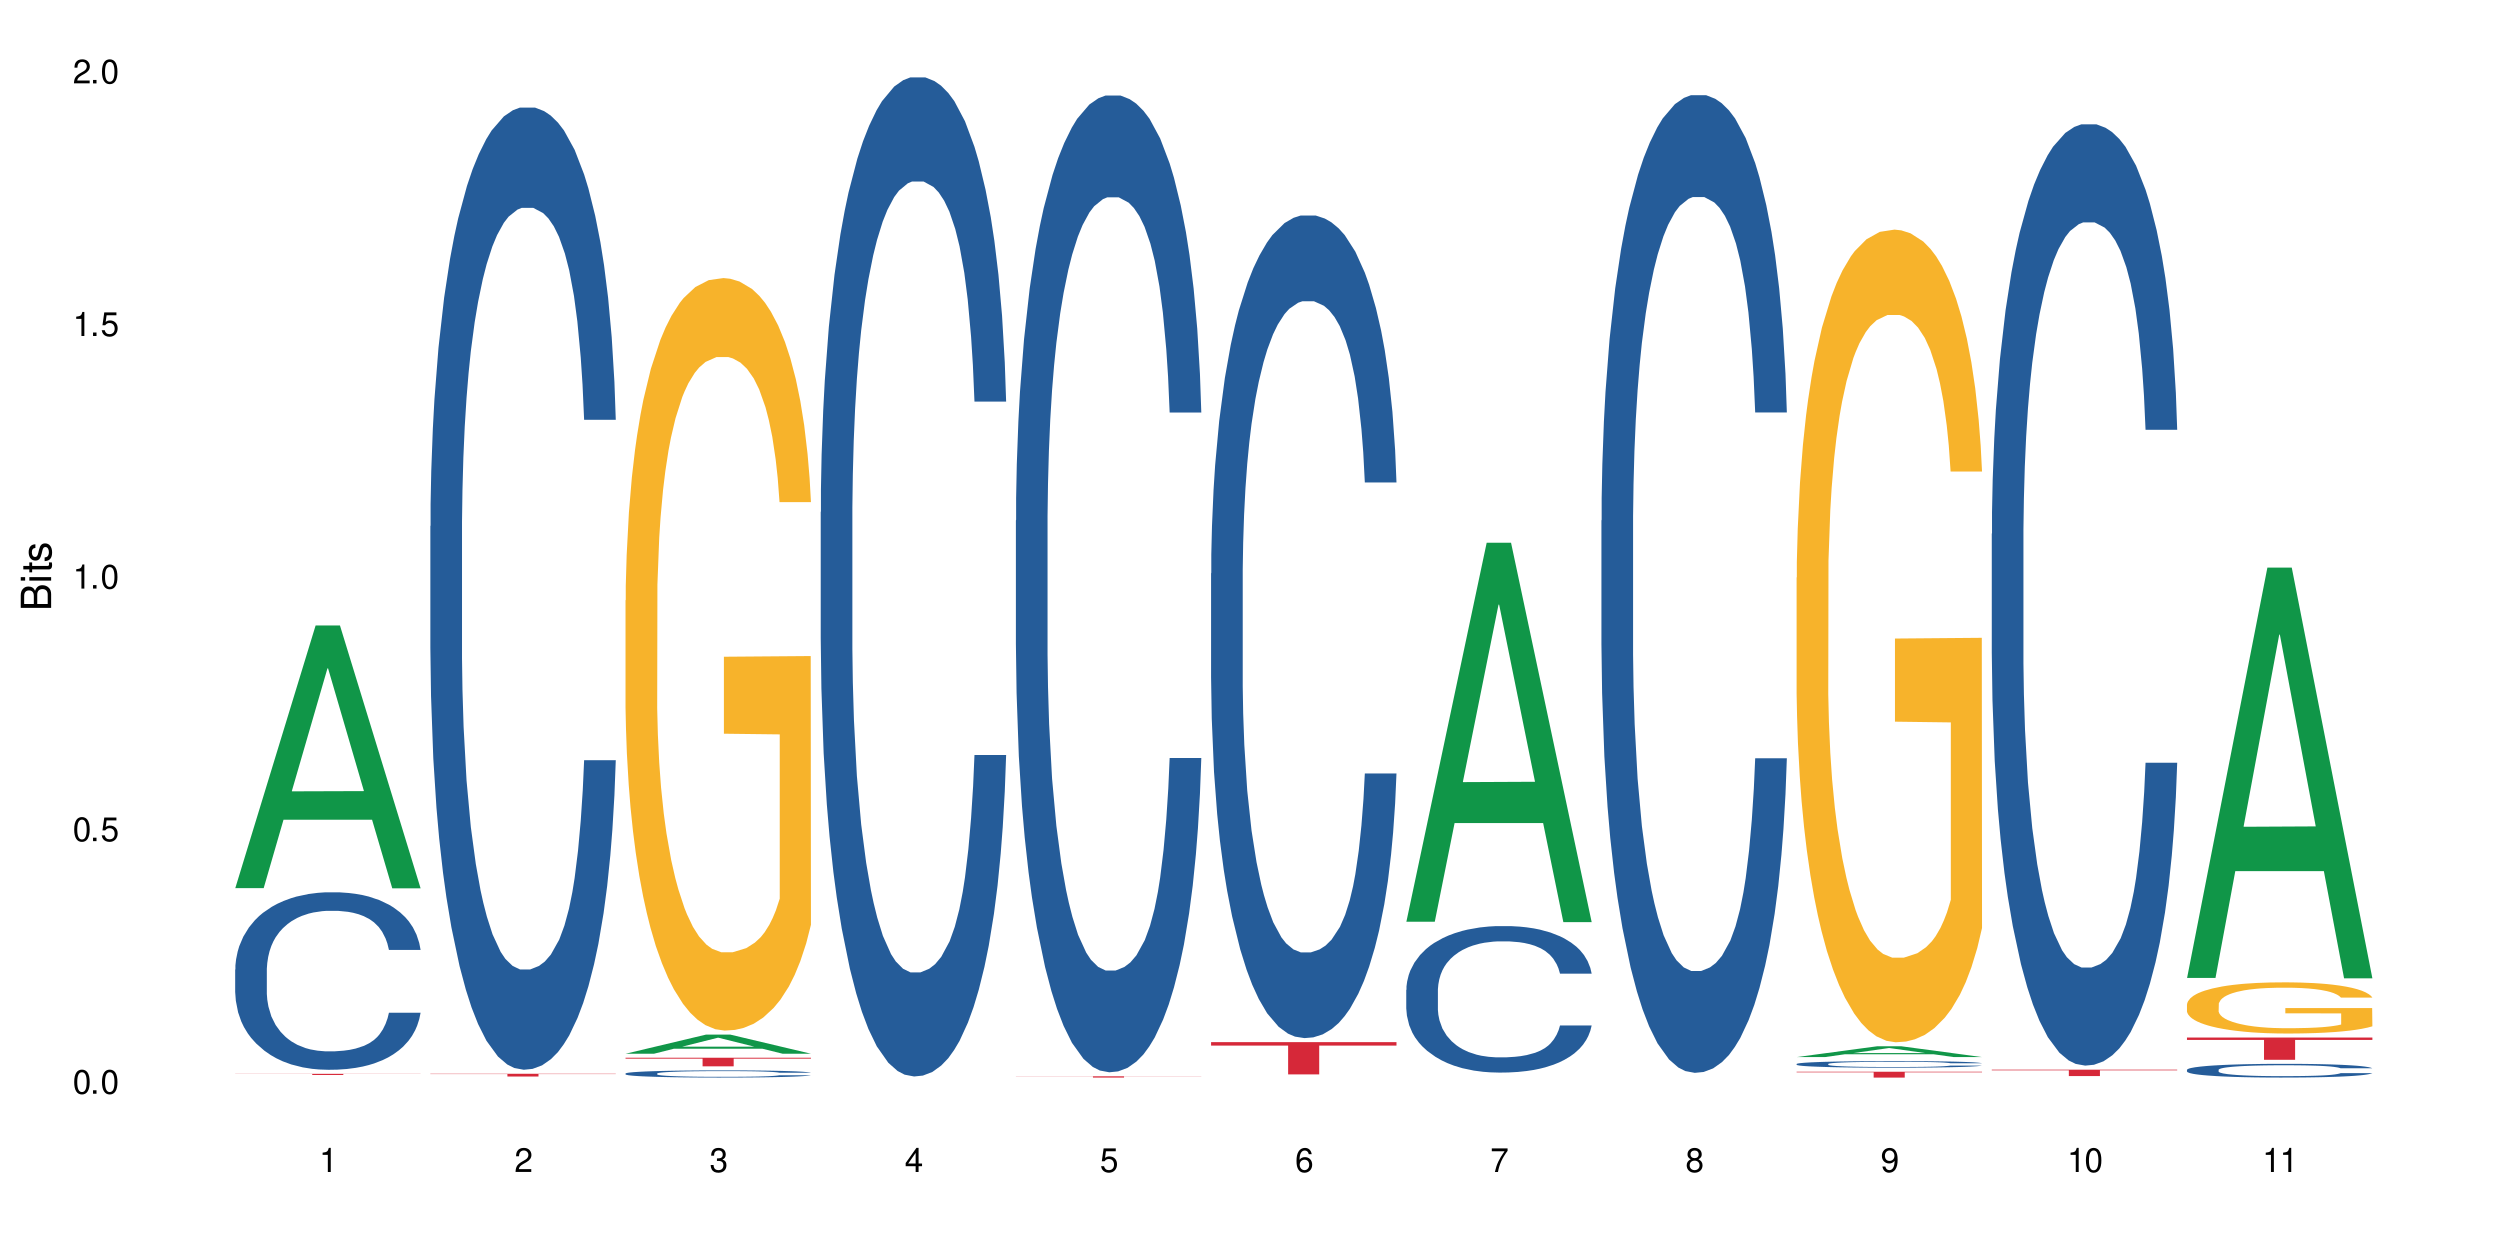
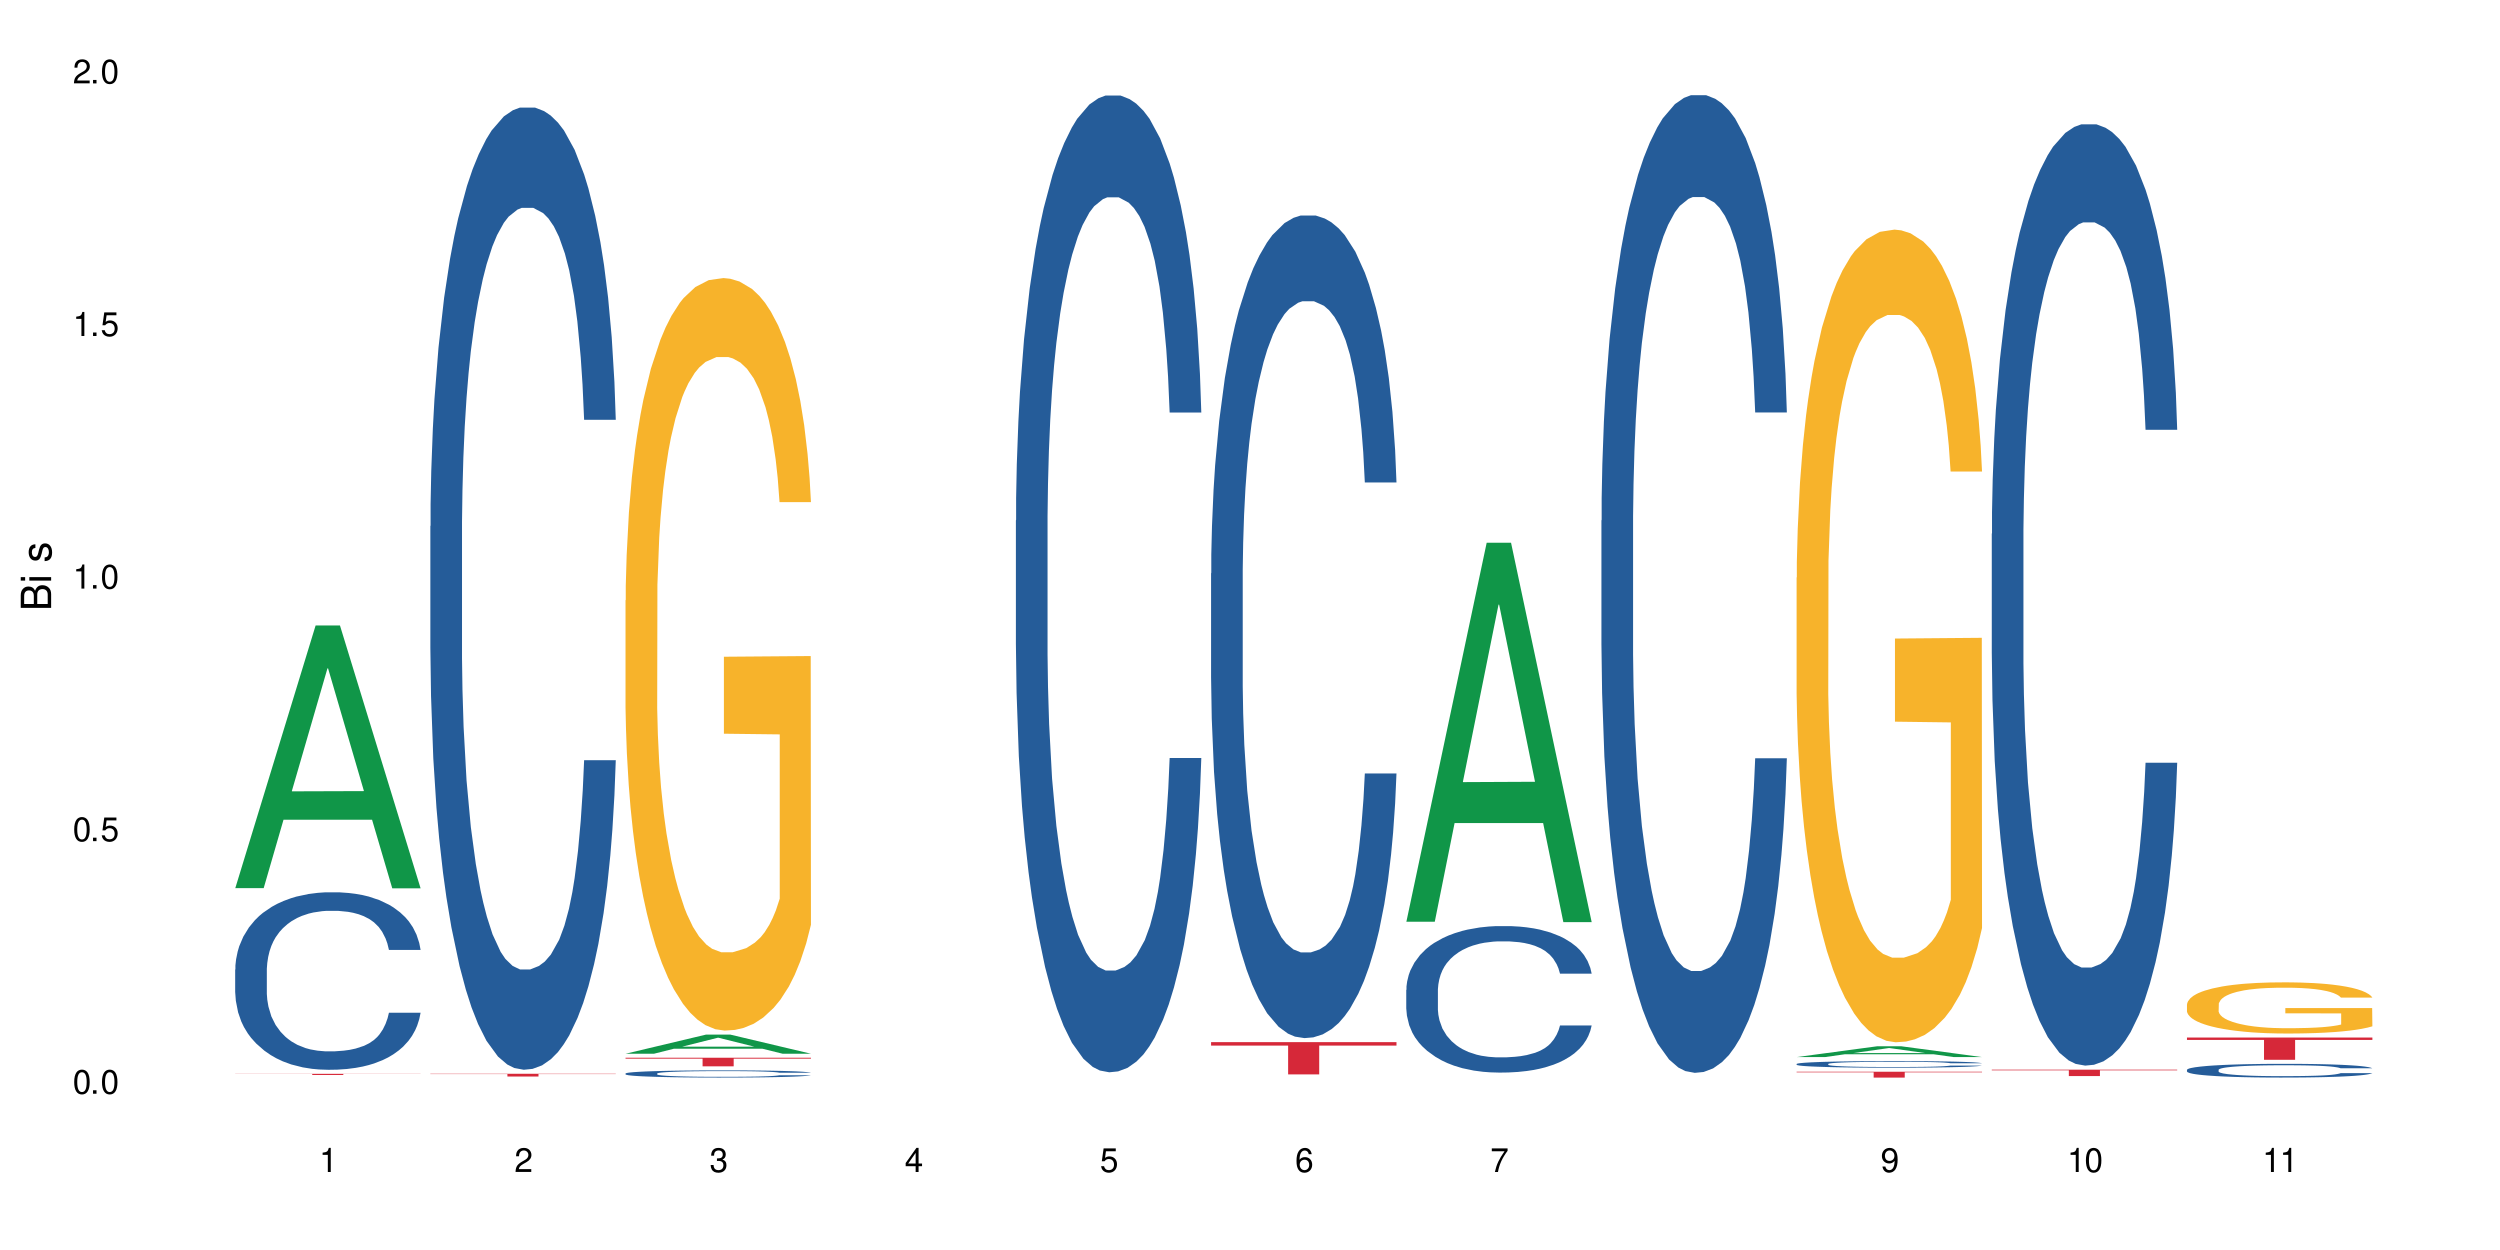
<svg xmlns="http://www.w3.org/2000/svg" xmlns:xlink="http://www.w3.org/1999/xlink" width="720" height="360" viewBox="0 0 720 360">
  <defs>
    <g>
      <g id="glyph-0-0">
</g>
      <g id="glyph-0-1">
        <path d="M 2.641 -6.938 C 2 -6.938 1.422 -6.656 1.078 -6.172 C 0.641 -5.562 0.406 -4.641 0.406 -3.359 C 0.406 -1.016 1.188 0.219 2.641 0.219 C 4.078 0.219 4.859 -1.016 4.859 -3.297 C 4.859 -4.641 4.656 -5.547 4.203 -6.172 C 3.844 -6.656 3.281 -6.938 2.641 -6.938 Z M 2.641 -6.188 C 3.547 -6.188 4 -5.25 4 -3.375 C 4 -1.406 3.562 -0.484 2.625 -0.484 C 1.734 -0.484 1.281 -1.438 1.281 -3.344 C 1.281 -5.25 1.734 -6.188 2.641 -6.188 Z M 2.641 -6.188 " />
      </g>
      <g id="glyph-0-2">
        <path d="M 1.828 -1 L 0.828 -1 L 0.828 0 L 1.828 0 Z M 1.828 -1 " />
      </g>
      <g id="glyph-0-3">
        <path d="M 4.562 -6.797 L 1.062 -6.797 L 0.547 -3.094 L 1.328 -3.094 C 1.719 -3.562 2.047 -3.734 2.578 -3.734 C 3.484 -3.734 4.062 -3.109 4.062 -2.094 C 4.062 -1.125 3.484 -0.531 2.578 -0.531 C 1.828 -0.531 1.375 -0.906 1.188 -1.672 L 0.328 -1.672 C 0.453 -1.109 0.547 -0.844 0.75 -0.594 C 1.125 -0.078 1.828 0.219 2.594 0.219 C 3.969 0.219 4.922 -0.781 4.922 -2.219 C 4.922 -3.562 4.031 -4.484 2.719 -4.484 C 2.25 -4.484 1.859 -4.359 1.469 -4.062 L 1.734 -5.969 L 4.562 -5.969 Z M 4.562 -6.797 " />
      </g>
      <g id="glyph-0-4">
        <path d="M 2.484 -4.938 L 2.484 0 L 3.328 0 L 3.328 -6.938 L 2.766 -6.938 C 2.469 -5.875 2.281 -5.734 0.984 -5.562 L 0.984 -4.938 Z M 2.484 -4.938 " />
      </g>
      <g id="glyph-0-5">
        <path d="M 4.859 -0.828 L 1.281 -0.828 C 1.359 -1.406 1.672 -1.781 2.5 -2.281 L 3.469 -2.828 C 4.406 -3.344 4.906 -4.062 4.906 -4.906 C 4.906 -5.484 4.672 -6.031 4.266 -6.406 C 3.859 -6.766 3.375 -6.938 2.719 -6.938 C 1.859 -6.938 1.219 -6.625 0.844 -6.031 C 0.609 -5.672 0.5 -5.234 0.484 -4.531 L 1.328 -4.531 C 1.359 -5.016 1.406 -5.281 1.531 -5.516 C 1.75 -5.938 2.188 -6.203 2.703 -6.203 C 3.469 -6.203 4.031 -5.641 4.031 -4.891 C 4.031 -4.344 3.719 -3.859 3.125 -3.516 L 2.234 -3 C 0.812 -2.172 0.406 -1.531 0.328 -0.016 L 4.859 -0.016 Z M 4.859 -0.828 " />
      </g>
      <g id="glyph-0-6">
        <path d="M 2.125 -3.188 L 2.578 -3.188 C 3.5 -3.188 3.984 -2.766 3.984 -1.922 C 3.984 -1.062 3.469 -0.531 2.594 -0.531 C 1.656 -0.531 1.203 -1 1.156 -2.016 L 0.312 -2.016 C 0.344 -1.453 0.438 -1.094 0.609 -0.781 C 0.953 -0.109 1.625 0.219 2.547 0.219 C 3.953 0.219 4.859 -0.625 4.859 -1.938 C 4.859 -2.828 4.516 -3.297 3.703 -3.594 C 4.344 -3.844 4.656 -4.328 4.656 -5.031 C 4.656 -6.219 3.875 -6.938 2.578 -6.938 C 1.203 -6.938 0.484 -6.172 0.453 -4.703 L 1.297 -4.703 C 1.312 -5.125 1.344 -5.359 1.453 -5.578 C 1.641 -5.969 2.062 -6.203 2.594 -6.203 C 3.344 -6.203 3.797 -5.75 3.797 -5 C 3.797 -4.516 3.609 -4.219 3.25 -4.047 C 3.016 -3.953 2.703 -3.922 2.125 -3.906 Z M 2.125 -3.188 " />
      </g>
      <g id="glyph-0-7">
        <path d="M 3.141 -1.672 L 3.141 0 L 3.984 0 L 3.984 -1.672 L 4.984 -1.672 L 4.984 -2.438 L 3.984 -2.438 L 3.984 -6.938 L 3.359 -6.938 L 0.266 -2.578 L 0.266 -1.672 Z M 3.141 -2.438 L 1 -2.438 L 3.141 -5.5 Z M 3.141 -2.438 " />
      </g>
      <g id="glyph-0-8">
        <path d="M 4.781 -5.125 C 4.609 -6.266 3.891 -6.938 2.844 -6.938 C 2.094 -6.938 1.422 -6.578 1.031 -5.953 C 0.594 -5.266 0.406 -4.422 0.406 -3.172 C 0.406 -2 0.578 -1.25 0.984 -0.641 C 1.359 -0.078 1.953 0.219 2.703 0.219 C 3.984 0.219 4.922 -0.75 4.922 -2.094 C 4.922 -3.375 4.062 -4.281 2.844 -4.281 C 2.172 -4.281 1.641 -4.031 1.281 -3.516 C 1.281 -5.234 1.828 -6.188 2.797 -6.188 C 3.391 -6.188 3.797 -5.797 3.938 -5.125 Z M 2.734 -3.531 C 3.547 -3.531 4.062 -2.953 4.062 -2.031 C 4.062 -1.156 3.484 -0.531 2.703 -0.531 C 1.922 -0.531 1.328 -1.188 1.328 -2.078 C 1.328 -2.938 1.906 -3.531 2.734 -3.531 Z M 2.734 -3.531 " />
      </g>
      <g id="glyph-0-9">
        <path d="M 4.984 -6.797 L 0.438 -6.797 L 0.438 -5.969 L 4.109 -5.969 C 2.5 -3.656 1.828 -2.234 1.328 0 L 2.219 0 C 2.594 -2.172 3.453 -4.047 4.984 -6.094 Z M 4.984 -6.797 " />
      </g>
      <g id="glyph-0-10">
-         <path d="M 3.75 -3.656 C 4.469 -4.094 4.688 -4.438 4.688 -5.078 C 4.688 -6.172 3.844 -6.938 2.641 -6.938 C 1.438 -6.938 0.594 -6.172 0.594 -5.094 C 0.594 -4.438 0.812 -4.094 1.516 -3.656 C 0.734 -3.266 0.359 -2.703 0.359 -1.922 C 0.359 -0.656 1.281 0.219 2.641 0.219 C 3.984 0.219 4.922 -0.656 4.922 -1.922 C 4.922 -2.703 4.531 -3.266 3.75 -3.656 Z M 2.641 -6.188 C 3.359 -6.188 3.812 -5.75 3.812 -5.062 C 3.812 -4.406 3.344 -3.984 2.641 -3.984 C 1.922 -3.984 1.453 -4.406 1.453 -5.078 C 1.453 -5.75 1.922 -6.188 2.641 -6.188 Z M 2.641 -3.266 C 3.484 -3.266 4.062 -2.719 4.062 -1.906 C 4.062 -1.078 3.484 -0.531 2.625 -0.531 C 1.797 -0.531 1.219 -1.094 1.219 -1.906 C 1.219 -2.719 1.781 -3.266 2.641 -3.266 Z M 2.641 -3.266 " />
-       </g>
+         </g>
      <g id="glyph-0-11">
        <path d="M 0.516 -1.578 C 0.672 -0.453 1.406 0.219 2.438 0.219 C 3.188 0.219 3.859 -0.141 4.266 -0.766 C 4.688 -1.453 4.891 -2.297 4.891 -3.547 C 4.891 -4.719 4.703 -5.453 4.312 -6.078 C 3.938 -6.641 3.344 -6.938 2.594 -6.938 C 1.297 -6.938 0.359 -5.969 0.359 -4.625 C 0.359 -3.344 1.234 -2.453 2.453 -2.453 C 3.094 -2.453 3.578 -2.672 4.016 -3.203 C 4 -1.484 3.469 -0.531 2.5 -0.531 C 1.906 -0.531 1.484 -0.906 1.359 -1.578 Z M 2.578 -6.203 C 3.375 -6.203 3.969 -5.531 3.969 -4.641 C 3.969 -3.797 3.391 -3.188 2.547 -3.188 C 1.734 -3.188 1.234 -3.766 1.234 -4.688 C 1.234 -5.562 1.797 -6.203 2.578 -6.203 Z M 2.578 -6.203 " />
      </g>
      <g id="glyph-1-0">
</g>
      <g id="glyph-1-1">
        <path d="M 0 -0.953 L 0 -4.891 C 0 -5.719 -0.234 -6.344 -0.734 -6.797 C -1.188 -7.234 -1.812 -7.469 -2.5 -7.469 C -3.547 -7.469 -4.188 -7 -4.625 -5.875 C -4.984 -6.688 -5.625 -7.094 -6.531 -7.094 C -7.172 -7.094 -7.734 -6.859 -8.141 -6.391 C -8.562 -5.922 -8.75 -5.344 -8.75 -4.5 L -8.75 -0.953 Z M -4.984 -2.062 L -7.766 -2.062 L -7.766 -4.219 C -7.766 -4.844 -7.688 -5.203 -7.453 -5.5 C -7.219 -5.812 -6.859 -5.969 -6.375 -5.969 C -5.891 -5.969 -5.531 -5.812 -5.297 -5.5 C -5.062 -5.203 -4.984 -4.844 -4.984 -4.219 Z M -0.984 -2.062 L -4 -2.062 L -4 -4.781 C -4 -5.766 -3.438 -6.359 -2.484 -6.359 C -1.547 -6.359 -0.984 -5.766 -0.984 -4.781 Z M -0.984 -2.062 " />
      </g>
      <g id="glyph-1-2">
        <path d="M -6.281 -1.797 L -6.281 -0.797 L 0 -0.797 L 0 -1.797 Z M -8.75 -1.797 L -8.75 -0.797 L -7.484 -0.797 L -7.484 -1.797 Z M -8.75 -1.797 " />
      </g>
      <g id="glyph-1-3">
-         <path d="M -6.281 -3.047 L -6.281 -2.016 L -8.016 -2.016 L -8.016 -1.016 L -6.281 -1.016 L -6.281 -0.172 L -5.469 -0.172 L -5.469 -1.016 L -0.719 -1.016 C -0.078 -1.016 0.281 -1.453 0.281 -2.234 C 0.281 -2.5 0.25 -2.719 0.188 -3.047 L -0.641 -3.047 C -0.609 -2.906 -0.594 -2.766 -0.594 -2.562 C -0.594 -2.141 -0.719 -2.016 -1.156 -2.016 L -5.469 -2.016 L -5.469 -3.047 Z M -6.281 -3.047 " />
-       </g>
+         </g>
      <g id="glyph-1-4">
        <path d="M -4.531 -5.25 C -5.766 -5.25 -6.469 -4.422 -6.469 -2.969 C -6.469 -1.516 -5.719 -0.562 -4.547 -0.562 C -3.562 -0.562 -3.094 -1.062 -2.734 -2.562 L -2.516 -3.484 C -2.344 -4.188 -2.094 -4.469 -1.641 -4.469 C -1.047 -4.469 -0.641 -3.875 -0.641 -3 C -0.641 -2.453 -0.797 -2 -1.062 -1.75 C -1.25 -1.594 -1.422 -1.531 -1.875 -1.469 L -1.875 -0.406 C -0.422 -0.453 0.281 -1.266 0.281 -2.922 C 0.281 -4.5 -0.5 -5.516 -1.719 -5.516 C -2.656 -5.516 -3.172 -4.984 -3.469 -3.734 L -3.703 -2.766 C -3.891 -1.953 -4.156 -1.609 -4.594 -1.609 C -5.188 -1.609 -5.547 -2.125 -5.547 -2.938 C -5.547 -3.75 -5.203 -4.172 -4.531 -4.203 Z M -4.531 -5.25 " />
      </g>
    </g>
  </defs>
  <rect x="-72" y="-36" width="864" height="432" fill="rgb(100%, 100%, 100%)" fill-opacity="1" />
  <path fill-rule="nonzero" fill="rgb(6.275%, 58.824%, 28.235%)" fill-opacity="1" d="M 67.73 255.773 L 67.789 255.703 L 90.895 180.141 L 97.91 180.141 L 121.133 255.844 L 112.973 255.844 L 107.152 236.082 L 81.652 236.082 L 75.945 255.773 L 67.73 255.773 L 84.105 227.906 L 104.816 227.836 L 94.488 192.508 L 94.375 192.438 L 94.262 192.648 L 84.047 227.836 L 84.105 227.906 Z M 67.73 255.773 " />
  <path fill-rule="nonzero" fill="rgb(14.51%, 36.078%, 60%)" fill-opacity="1" d="M 67.73 279.234 L 67.797 279.188 L 67.797 278.066 L 67.992 276.293 L 68.449 274.051 L 68.902 272.508 L 70.074 269.754 L 71.703 267.09 L 73.398 265.035 L 74.633 263.82 L 75.742 262.887 L 78.281 261.156 L 79.91 260.27 L 81.668 259.477 L 83.816 258.684 L 85.379 258.215 L 88.895 257.469 L 91.5 257.141 L 93.52 257 L 97.883 257 L 100.488 257.188 L 102.375 257.422 L 104.461 257.793 L 106.219 258.215 L 109.281 259.242 L 112.016 260.551 L 113.254 261.297 L 115.207 262.746 L 116.703 264.148 L 117.746 265.363 L 118.918 267.09 L 119.961 269.191 L 120.742 271.574 L 121.133 273.582 L 112.016 273.582 L 111.559 271.715 L 111.039 270.266 L 110.062 268.352 L 109.086 266.996 L 107.715 265.641 L 106.48 264.754 L 104.785 263.867 L 103.289 263.305 L 101.727 262.887 L 100.227 262.605 L 97.363 262.324 L 94.039 262.324 L 92.805 262.418 L 90.262 262.793 L 88.895 263.121 L 86.941 263.773 L 85.574 264.379 L 83.945 265.316 L 82.84 266.109 L 81.473 267.324 L 80.496 268.398 L 79.387 269.941 L 78.738 271.105 L 78.152 272.414 L 77.629 273.957 L 77.238 275.59 L 76.977 277.32 L 76.848 279 L 76.848 286.242 L 76.977 287.922 L 77.305 289.887 L 78.152 292.734 L 79.387 295.211 L 80.82 297.172 L 82.188 298.574 L 82.969 299.227 L 84.012 299.977 L 85.641 300.91 L 87.984 301.844 L 89.352 302.219 L 91.438 302.59 L 93.586 302.777 L 96.449 302.777 L 98.988 302.59 L 100.684 302.359 L 102.441 301.984 L 104.852 301.191 L 106.348 300.441 L 107.652 299.555 L 108.629 298.668 L 109.281 297.918 L 110.258 296.473 L 111.039 294.883 L 111.625 293.25 L 112.016 291.66 L 121.133 291.66 L 120.742 293.527 L 120.156 295.352 L 119.57 296.707 L 118.656 298.34 L 117.613 299.789 L 116.117 301.422 L 114.879 302.496 L 113.254 303.664 L 111.754 304.555 L 110.125 305.348 L 107.715 306.281 L 106.152 306.75 L 104.461 307.168 L 102.441 307.543 L 99.902 307.871 L 97.168 308.055 L 94.625 308.102 L 91.891 308.008 L 89.871 307.824 L 87.203 307.402 L 83.883 306.562 L 81.473 305.676 L 79.582 304.785 L 77.957 303.852 L 76.133 302.59 L 73.789 300.535 L 72.355 298.949 L 71.379 297.641 L 70.27 295.816 L 69.488 294.184 L 68.578 291.566 L 67.926 288.25 L 67.73 285.68 Z M 67.73 279.234 " />
  <path fill-rule="nonzero" fill="rgb(83.922%, 15.686%, 22.353%)" fill-opacity="1" d="M 67.73 309.262 L 121.133 309.262 L 121.133 309.297 L 98.875 309.297 L 98.875 309.594 L 89.922 309.594 L 89.922 309.297 L 67.73 309.297 Z M 67.73 309.262 " />
  <path fill-rule="nonzero" fill="rgb(14.51%, 36.078%, 60%)" fill-opacity="1" d="M 123.941 151.555 L 124.008 151.301 L 124.008 145.223 L 124.203 135.598 L 124.66 123.441 L 125.113 115.082 L 126.285 100.137 L 127.914 85.699 L 129.609 74.555 L 130.844 67.969 L 131.953 62.902 L 134.492 53.531 L 136.121 48.719 L 137.879 44.414 L 140.027 40.105 L 141.59 37.574 L 145.109 33.523 L 147.711 31.75 L 149.73 30.988 L 154.094 30.988 L 156.699 32 L 158.59 33.27 L 160.672 35.293 L 162.43 37.574 L 165.492 43.148 L 168.227 50.238 L 169.465 54.293 L 171.418 62.145 L 172.914 69.742 L 173.957 76.328 L 175.129 85.699 L 176.172 97.098 L 176.953 110.016 L 177.344 120.906 L 168.227 120.906 L 167.77 110.777 L 167.25 102.922 L 166.273 92.539 L 165.297 85.191 L 163.93 77.848 L 162.691 73.035 L 160.996 68.223 L 159.5 65.184 L 157.938 62.902 L 156.438 61.383 L 153.574 59.863 L 150.254 59.863 L 149.016 60.371 L 146.477 62.398 L 145.109 64.168 L 143.152 67.715 L 141.785 71.008 L 140.156 76.074 L 139.051 80.379 L 137.684 86.965 L 136.707 92.793 L 135.598 101.148 L 134.949 107.484 L 134.363 114.574 L 133.84 122.934 L 133.449 131.797 L 133.191 141.172 L 133.059 150.289 L 133.059 189.551 L 133.191 198.668 L 133.516 209.305 L 134.363 224.758 L 135.598 238.18 L 137.031 248.82 L 138.398 256.418 L 139.18 259.965 L 140.223 264.016 L 141.852 269.082 L 144.195 274.148 L 145.562 276.176 L 147.648 278.199 L 149.797 279.215 L 152.66 279.215 L 155.203 278.199 L 156.895 276.934 L 158.652 274.91 L 161.062 270.602 L 162.559 266.551 L 163.863 261.738 L 164.84 256.926 L 165.492 252.871 L 166.469 245.02 L 167.25 236.406 L 167.836 227.543 L 168.227 218.93 L 177.344 218.93 L 176.953 229.062 L 176.367 238.941 L 175.781 246.285 L 174.867 255.152 L 173.828 263.004 L 172.328 271.867 L 171.09 277.695 L 169.465 284.027 L 167.965 288.84 L 166.336 293.145 L 163.93 298.211 L 162.363 300.742 L 160.672 303.023 L 158.652 305.051 L 156.113 306.824 L 153.379 307.836 L 150.84 308.09 L 148.102 307.582 L 146.086 306.57 L 143.414 304.289 L 140.094 299.73 L 137.684 294.918 L 135.793 290.105 L 134.168 285.039 L 132.344 278.199 L 130 267.055 L 128.566 258.445 L 127.59 251.352 L 126.48 241.473 L 125.699 232.609 L 124.789 218.426 L 124.137 200.441 L 123.941 186.508 Z M 123.941 151.555 " />
  <path fill-rule="nonzero" fill="rgb(83.922%, 15.686%, 22.353%)" fill-opacity="1" d="M 123.941 309.246 L 177.344 309.246 L 177.344 309.332 L 155.086 309.332 L 155.086 310.039 L 146.133 310.039 L 146.133 309.332 L 123.941 309.332 Z M 123.941 309.246 " />
  <path fill-rule="nonzero" fill="rgb(6.275%, 58.824%, 28.235%)" fill-opacity="1" d="M 180.152 303.469 L 180.211 303.465 L 203.316 297.969 L 210.336 297.969 L 233.555 303.473 L 225.395 303.473 L 219.578 302.035 L 194.074 302.035 L 188.371 303.469 L 180.152 303.469 L 196.527 301.441 L 217.238 301.438 L 206.91 298.867 L 206.797 298.863 L 206.684 298.879 L 196.473 301.438 L 196.527 301.441 Z M 180.152 303.469 " />
  <path fill-rule="nonzero" fill="rgb(14.51%, 36.078%, 60%)" fill-opacity="1" d="M 180.152 309.168 L 180.219 309.164 L 180.219 309.121 L 180.414 309.047 L 180.871 308.957 L 181.324 308.895 L 182.5 308.781 L 184.125 308.676 L 185.82 308.59 L 187.059 308.543 L 188.164 308.504 L 190.703 308.434 L 192.332 308.398 L 194.09 308.367 L 196.238 308.332 L 197.801 308.316 L 201.32 308.285 L 203.922 308.27 L 205.941 308.266 L 210.305 308.266 L 212.91 308.273 L 214.801 308.281 L 216.883 308.297 L 218.641 308.316 L 221.703 308.355 L 224.438 308.41 L 225.676 308.441 L 227.629 308.5 L 229.125 308.555 L 230.168 308.605 L 231.34 308.676 L 232.383 308.762 L 233.164 308.855 L 233.555 308.938 L 224.438 308.938 L 223.98 308.863 L 223.461 308.805 L 222.484 308.727 L 221.508 308.672 L 220.141 308.617 L 218.902 308.582 L 217.207 308.543 L 215.711 308.52 L 214.148 308.504 L 212.648 308.492 L 209.785 308.48 L 206.465 308.48 L 205.227 308.484 L 202.688 308.5 L 201.32 308.516 L 199.363 308.539 L 197.996 308.566 L 196.371 308.602 L 195.262 308.637 L 193.895 308.684 L 192.918 308.727 L 191.812 308.789 L 191.16 308.84 L 190.574 308.891 L 190.051 308.953 L 189.66 309.02 L 189.402 309.09 L 189.27 309.16 L 189.27 309.453 L 189.402 309.52 L 189.727 309.602 L 190.574 309.715 L 191.812 309.816 L 193.242 309.895 L 194.609 309.953 L 195.395 309.98 L 196.434 310.008 L 198.062 310.047 L 200.406 310.086 L 201.773 310.102 L 203.859 310.117 L 206.008 310.125 L 208.875 310.125 L 211.414 310.117 L 213.105 310.105 L 214.863 310.09 L 217.273 310.059 L 218.773 310.027 L 220.074 309.992 L 221.051 309.957 L 221.703 309.926 L 222.68 309.867 L 223.461 309.805 L 224.047 309.738 L 224.438 309.672 L 233.555 309.672 L 233.164 309.746 L 232.578 309.82 L 231.992 309.875 L 231.082 309.941 L 230.039 310.004 L 228.539 310.07 L 227.305 310.113 L 225.676 310.16 L 224.176 310.195 L 222.551 310.227 L 220.141 310.266 L 218.578 310.285 L 216.883 310.301 L 214.863 310.316 L 212.324 310.328 L 209.59 310.336 L 207.051 310.34 L 204.316 310.336 L 202.297 310.328 L 199.625 310.312 L 196.305 310.277 L 193.895 310.242 L 192.008 310.203 L 190.379 310.168 L 188.555 310.117 L 186.211 310.031 L 184.777 309.969 L 183.801 309.914 L 182.695 309.84 L 181.914 309.773 L 181 309.668 L 180.348 309.535 L 180.152 309.43 Z M 180.152 309.168 " />
  <path fill-rule="nonzero" fill="rgb(96.863%, 70.196%, 16.863%)" fill-opacity="1" d="M 180.152 172.91 L 180.219 172.711 L 180.219 168.754 L 180.48 159.848 L 181.129 147.574 L 181.977 137.48 L 182.891 129.562 L 183.477 125.406 L 184.453 119.469 L 185.297 115.117 L 187.449 106.207 L 190.184 97.895 L 191.68 94.332 L 193.375 90.969 L 195.785 87.207 L 196.891 85.824 L 200.277 82.656 L 204.121 80.676 L 208.352 80.082 L 210.305 80.281 L 212.977 81.074 L 216.621 83.25 L 218.707 85.23 L 220.336 87.207 L 222.027 89.781 L 224.113 93.738 L 226.066 98.488 L 227.629 103.238 L 229.191 109.18 L 230.492 115.512 L 231.602 122.438 L 232.578 130.75 L 233.164 137.68 L 233.555 144.605 L 224.504 144.605 L 223.98 137.68 L 223.395 132.336 L 222.418 125.805 L 221.441 121.055 L 220.465 117.293 L 218.641 112.148 L 217.078 108.98 L 215.125 106.207 L 213.238 104.426 L 211.086 103.238 L 209.785 102.844 L 206.332 102.844 L 203.207 104.23 L 201.383 105.812 L 200.082 107.398 L 198.258 110.367 L 197.152 112.742 L 196.5 114.324 L 194.547 120.461 L 193.242 126 L 192.527 129.762 L 191.617 135.699 L 190.965 141.043 L 190.246 148.961 L 189.855 154.898 L 189.336 168.355 L 189.27 203.984 L 189.465 211.504 L 189.855 219.621 L 190.379 226.746 L 191.16 234.266 L 191.941 240.004 L 193.309 247.727 L 194.48 252.871 L 195.395 256.234 L 197.152 261.578 L 197.867 263.359 L 199.562 266.922 L 201.32 269.695 L 203.469 272.07 L 205.098 273.258 L 207.699 274.246 L 211.023 274.246 L 214.93 273.059 L 217.402 271.477 L 219.098 269.891 L 220.203 268.508 L 221.57 266.328 L 222.551 264.352 L 223.461 262.172 L 224.566 258.809 L 224.566 211.504 L 208.484 211.309 L 208.484 189.141 L 233.488 188.941 L 233.555 266.328 L 232.188 271.672 L 230.492 276.82 L 228.867 280.777 L 227.172 284.145 L 224.762 287.902 L 222.809 290.277 L 219.812 293.051 L 217.078 294.832 L 214.215 296.02 L 211.672 296.613 L 208.68 296.809 L 206.008 296.414 L 203.141 295.227 L 200.863 293.645 L 198.777 291.664 L 196.695 289.09 L 194.09 284.934 L 192.398 281.57 L 190.641 277.414 L 188.879 272.465 L 187.316 267.121 L 186.277 262.965 L 185.234 258.215 L 184.125 252.277 L 183.086 245.547 L 182.305 239.41 L 181.586 232.484 L 181.066 225.953 L 180.543 217.047 L 180.285 209.922 L 180.152 203.785 Z M 180.152 172.91 " />
  <path fill-rule="nonzero" fill="rgb(83.922%, 15.686%, 22.353%)" fill-opacity="1" d="M 180.152 304.629 L 233.555 304.629 L 233.555 304.895 L 211.301 304.898 L 211.301 307.109 L 202.344 307.109 L 202.344 304.902 L 202.215 304.895 L 180.152 304.895 Z M 180.152 304.629 " />
-   <path fill-rule="nonzero" fill="rgb(14.51%, 36.078%, 60%)" fill-opacity="1" d="M 236.367 147.488 L 236.43 147.227 L 236.43 140.914 L 236.625 130.918 L 237.082 118.293 L 237.539 109.613 L 238.711 94.098 L 240.34 79.105 L 242.031 67.535 L 243.27 60.695 L 244.375 55.434 L 246.914 45.703 L 248.543 40.707 L 250.301 36.234 L 252.449 31.766 L 254.016 29.133 L 257.531 24.926 L 260.137 23.086 L 262.152 22.297 L 266.516 22.297 L 269.121 23.348 L 271.012 24.664 L 273.094 26.766 L 274.852 29.133 L 277.914 34.922 L 280.648 42.285 L 281.887 46.492 L 283.84 54.645 L 285.34 62.535 L 286.379 69.375 L 287.551 79.105 L 288.594 90.941 L 289.375 104.355 L 289.766 115.664 L 280.648 115.664 L 280.191 105.145 L 279.672 96.992 L 278.695 86.207 L 277.719 78.578 L 276.352 70.953 L 275.113 65.957 L 273.422 60.957 L 271.922 57.801 L 270.359 55.434 L 268.863 53.855 L 265.996 52.277 L 262.676 52.277 L 261.438 52.805 L 258.898 54.91 L 257.531 56.75 L 255.578 60.434 L 254.211 63.852 L 252.582 69.113 L 251.473 73.582 L 250.105 80.422 L 249.129 86.469 L 248.023 95.148 L 247.371 101.727 L 246.785 109.09 L 246.266 117.77 L 245.875 126.973 L 245.613 136.703 L 245.484 146.172 L 245.484 186.941 L 245.613 196.406 L 245.938 207.453 L 246.785 223.5 L 248.023 237.438 L 249.457 248.484 L 250.824 256.375 L 251.605 260.055 L 252.645 264.266 L 254.273 269.523 L 256.617 274.785 L 257.984 276.891 L 260.07 278.992 L 262.219 280.047 L 265.086 280.047 L 267.625 278.992 L 269.316 277.68 L 271.074 275.574 L 273.484 271.102 L 274.984 266.895 L 276.285 261.898 L 277.262 256.898 L 277.914 252.691 L 278.891 244.539 L 279.672 235.598 L 280.258 226.391 L 280.648 217.449 L 289.766 217.449 L 289.375 227.969 L 288.789 238.227 L 288.203 245.855 L 287.293 255.059 L 286.25 263.211 L 284.75 272.418 L 283.516 278.469 L 281.887 285.043 L 280.387 290.039 L 278.762 294.512 L 276.352 299.77 L 274.789 302.402 L 273.094 304.77 L 271.074 306.871 L 268.535 308.715 L 265.801 309.766 L 263.262 310.027 L 260.527 309.504 L 258.508 308.449 L 255.836 306.082 L 252.516 301.348 L 250.105 296.352 L 248.219 291.355 L 246.59 286.094 L 244.766 278.992 L 242.422 267.422 L 240.988 258.477 L 240.012 251.113 L 238.906 240.855 L 238.125 231.652 L 237.211 216.922 L 236.562 198.25 L 236.367 183.785 Z M 236.367 147.488 " />
  <path fill-rule="nonzero" fill="rgb(14.51%, 36.078%, 60%)" fill-opacity="1" d="M 292.578 149.914 L 292.641 149.656 L 292.641 143.488 L 292.836 133.715 L 293.293 121.375 L 293.75 112.891 L 294.922 97.719 L 296.551 83.062 L 298.242 71.75 L 299.48 65.062 L 300.586 59.922 L 303.125 50.406 L 304.754 45.523 L 306.512 41.152 L 308.664 36.781 L 310.227 34.207 L 313.742 30.094 L 316.348 28.293 L 318.367 27.523 L 322.73 27.523 L 325.332 28.551 L 327.223 29.836 L 329.305 31.895 L 331.066 34.207 L 334.125 39.867 L 336.859 47.066 L 338.098 51.18 L 340.051 59.148 L 341.551 66.863 L 342.59 73.547 L 343.762 83.062 L 344.805 94.633 L 345.586 107.746 L 345.977 118.805 L 336.859 118.805 L 336.406 108.52 L 335.883 100.547 L 334.906 90.004 L 333.93 82.547 L 332.562 75.09 L 331.324 70.207 L 329.633 65.32 L 328.133 62.234 L 326.57 59.922 L 325.074 58.379 L 322.207 56.836 L 318.887 56.836 L 317.648 57.352 L 315.109 59.406 L 313.742 61.207 L 311.789 64.805 L 310.422 68.148 L 308.793 73.293 L 307.684 77.664 L 306.316 84.348 L 305.34 90.262 L 304.234 98.746 L 303.582 105.176 L 302.996 112.375 L 302.477 120.859 L 302.086 129.859 L 301.824 139.375 L 301.695 148.629 L 301.695 188.484 L 301.824 197.742 L 302.148 208.539 L 302.996 224.227 L 304.234 237.852 L 305.668 248.652 L 307.035 256.367 L 307.816 259.965 L 308.859 264.078 L 310.484 269.223 L 312.832 274.363 L 314.199 276.422 L 316.281 278.477 L 318.43 279.508 L 321.297 279.508 L 323.836 278.477 L 325.527 277.191 L 327.289 275.137 L 329.695 270.766 L 331.195 266.652 L 332.496 261.766 L 333.473 256.879 L 334.125 252.766 L 335.102 244.793 L 335.883 236.051 L 336.469 227.055 L 336.859 218.312 L 345.977 218.312 L 345.586 228.598 L 345 238.625 L 344.414 246.082 L 343.504 255.078 L 342.461 263.051 L 340.965 272.051 L 339.727 277.965 L 338.098 284.391 L 336.602 289.277 L 334.973 293.648 L 332.562 298.793 L 331 301.363 L 329.305 303.676 L 327.289 305.734 L 324.746 307.535 L 322.012 308.562 L 319.473 308.82 L 316.738 308.305 L 314.719 307.277 L 312.047 304.961 L 308.727 300.336 L 306.316 295.449 L 304.43 290.562 L 302.801 285.422 L 300.977 278.477 L 298.633 267.164 L 297.199 258.422 L 296.223 251.223 L 295.117 241.195 L 294.336 232.195 L 293.422 217.797 L 292.773 199.539 L 292.578 185.398 Z M 292.578 149.914 " />
-   <path fill-rule="nonzero" fill="rgb(83.922%, 15.686%, 22.353%)" fill-opacity="1" d="M 292.578 309.977 L 345.977 309.977 L 345.977 310.016 L 323.723 310.016 L 323.723 310.34 L 314.77 310.34 L 314.77 310.016 L 292.578 310.016 Z M 292.578 309.977 " />
  <path fill-rule="nonzero" fill="rgb(14.51%, 36.078%, 60%)" fill-opacity="1" d="M 348.789 165.152 L 348.852 164.934 L 348.852 159.738 L 349.051 151.508 L 349.504 141.113 L 349.961 133.969 L 351.133 121.191 L 352.762 108.848 L 354.453 99.32 L 355.691 93.688 L 356.797 89.359 L 359.34 81.348 L 360.965 77.23 L 362.727 73.551 L 364.875 69.867 L 366.438 67.703 L 369.953 64.238 L 372.559 62.723 L 374.578 62.074 L 378.941 62.074 L 381.547 62.938 L 383.434 64.023 L 385.52 65.754 L 387.277 67.703 L 390.336 72.469 L 393.07 78.531 L 394.309 81.996 L 396.262 88.707 L 397.762 95.207 L 398.805 100.836 L 399.977 108.848 L 401.016 118.594 L 401.797 129.637 L 402.188 138.949 L 393.07 138.949 L 392.617 130.285 L 392.094 123.574 L 391.117 114.695 L 390.141 108.414 L 388.773 102.137 L 387.535 98.02 L 385.844 93.906 L 384.344 91.309 L 382.781 89.359 L 381.285 88.059 L 378.418 86.762 L 375.098 86.762 L 373.859 87.191 L 371.32 88.926 L 369.953 90.441 L 368 93.473 L 366.633 96.289 L 365.004 100.617 L 363.898 104.301 L 362.531 109.93 L 361.551 114.91 L 360.445 122.059 L 359.793 127.473 L 359.207 133.535 L 358.688 140.68 L 358.297 148.262 L 358.035 156.273 L 357.906 164.066 L 357.906 197.633 L 358.035 205.43 L 358.363 214.523 L 359.207 227.734 L 360.445 239.211 L 361.879 248.305 L 363.246 254.801 L 364.027 257.832 L 365.07 261.297 L 366.695 265.629 L 369.043 269.961 L 370.41 271.691 L 372.492 273.426 L 374.641 274.293 L 377.508 274.293 L 380.047 273.426 L 381.742 272.344 L 383.5 270.609 L 385.91 266.93 L 387.406 263.465 L 388.707 259.352 L 389.688 255.234 L 390.336 251.77 L 391.312 245.059 L 392.094 237.695 L 392.68 230.117 L 393.07 222.754 L 402.188 222.754 L 401.797 231.414 L 401.211 239.859 L 400.625 246.141 L 399.715 253.719 L 398.672 260.434 L 397.176 268.012 L 395.938 272.992 L 394.309 278.406 L 392.812 282.52 L 391.184 286.203 L 388.773 290.531 L 387.211 292.699 L 385.52 294.648 L 383.5 296.379 L 380.961 297.895 L 378.223 298.762 L 375.684 298.977 L 372.949 298.547 L 370.93 297.68 L 368.262 295.73 L 364.938 291.832 L 362.531 287.719 L 360.641 283.602 L 359.012 279.273 L 357.188 273.426 L 354.844 263.898 L 353.41 256.535 L 352.434 250.473 L 351.328 242.027 L 350.547 234.445 L 349.637 222.32 L 348.984 206.945 L 348.789 195.035 Z M 348.789 165.152 " />
  <path fill-rule="nonzero" fill="rgb(83.922%, 15.686%, 22.353%)" fill-opacity="1" d="M 348.789 300.137 L 402.188 300.137 L 402.188 301.129 L 379.934 301.137 L 379.934 309.426 L 370.98 309.426 L 370.98 301.148 L 370.848 301.129 L 348.789 301.129 Z M 348.789 300.137 " />
  <path fill-rule="nonzero" fill="rgb(6.275%, 58.824%, 28.235%)" fill-opacity="1" d="M 405 265.465 L 405.059 265.359 L 428.164 156.312 L 435.18 156.312 L 458.402 265.566 L 450.242 265.566 L 444.422 237.047 L 418.922 237.047 L 413.215 265.465 L 405 265.465 L 421.375 225.25 L 442.082 225.148 L 431.758 174.164 L 431.645 174.059 L 431.527 174.367 L 421.316 225.148 L 421.375 225.25 Z M 405 265.465 " />
  <path fill-rule="nonzero" fill="rgb(14.51%, 36.078%, 60%)" fill-opacity="1" d="M 405 285.078 L 405.066 285.039 L 405.066 284.113 L 405.262 282.648 L 405.715 280.797 L 406.172 279.527 L 407.344 277.25 L 408.973 275.051 L 410.664 273.355 L 411.902 272.352 L 413.012 271.582 L 415.551 270.156 L 417.18 269.422 L 418.938 268.766 L 421.086 268.109 L 422.648 267.727 L 426.164 267.109 L 428.77 266.84 L 430.789 266.723 L 435.152 266.723 L 437.758 266.875 L 439.645 267.07 L 441.73 267.379 L 443.488 267.727 L 446.547 268.574 L 449.285 269.652 L 450.52 270.27 L 452.473 271.465 L 453.973 272.621 L 455.016 273.625 L 456.188 275.051 L 457.227 276.789 L 458.012 278.754 L 458.402 280.414 L 449.285 280.414 L 448.828 278.871 L 448.309 277.676 L 447.328 276.094 L 446.352 274.977 L 444.984 273.855 L 443.746 273.125 L 442.055 272.391 L 440.559 271.93 L 438.992 271.582 L 437.496 271.352 L 434.629 271.117 L 431.309 271.117 L 430.07 271.195 L 427.531 271.504 L 426.164 271.773 L 424.211 272.312 L 422.844 272.816 L 421.215 273.586 L 420.109 274.242 L 418.742 275.246 L 417.766 276.133 L 416.656 277.406 L 416.004 278.367 L 415.418 279.449 L 414.898 280.723 L 414.508 282.07 L 414.246 283.496 L 414.117 284.887 L 414.117 290.863 L 414.246 292.25 L 414.574 293.871 L 415.418 296.223 L 416.656 298.266 L 418.09 299.887 L 419.457 301.043 L 420.238 301.582 L 421.281 302.199 L 422.91 302.973 L 425.254 303.742 L 426.621 304.051 L 428.703 304.359 L 430.855 304.516 L 433.719 304.516 L 436.258 304.359 L 437.953 304.168 L 439.711 303.859 L 442.121 303.203 L 443.617 302.586 L 444.922 301.855 L 445.898 301.121 L 446.547 300.504 L 447.523 299.309 L 448.309 297.996 L 448.895 296.648 L 449.285 295.336 L 458.402 295.336 L 458.012 296.879 L 457.426 298.383 L 456.836 299.5 L 455.926 300.852 L 454.883 302.047 L 453.387 303.395 L 452.148 304.281 L 450.52 305.246 L 449.023 305.98 L 447.395 306.637 L 444.984 307.406 L 443.422 307.793 L 441.73 308.141 L 439.711 308.449 L 437.172 308.719 L 434.434 308.871 L 431.895 308.91 L 429.16 308.832 L 427.141 308.68 L 424.473 308.332 L 421.148 307.637 L 418.742 306.906 L 416.852 306.172 L 415.223 305.402 L 413.402 304.359 L 411.055 302.664 L 409.625 301.352 L 408.648 300.273 L 407.539 298.77 L 406.758 297.418 L 405.848 295.258 L 405.195 292.52 L 405 290.398 Z M 405 285.078 " />
  <path fill-rule="nonzero" fill="rgb(14.51%, 36.078%, 60%)" fill-opacity="1" d="M 461.211 149.926 L 461.277 149.668 L 461.277 143.492 L 461.473 133.711 L 461.926 121.355 L 462.383 112.863 L 463.555 97.68 L 465.184 83.008 L 466.879 71.684 L 468.113 64.992 L 469.223 59.844 L 471.762 50.32 L 473.391 45.434 L 475.148 41.055 L 477.297 36.68 L 478.859 34.105 L 482.375 29.988 L 484.98 28.188 L 487 27.414 L 491.363 27.414 L 493.969 28.445 L 495.855 29.73 L 497.941 31.789 L 499.699 34.105 L 502.762 39.77 L 505.496 46.977 L 506.73 51.094 L 508.688 59.074 L 510.184 66.793 L 511.227 73.484 L 512.398 83.008 L 513.441 94.59 L 514.223 107.715 L 514.613 118.785 L 505.496 118.785 L 505.039 108.488 L 504.52 100.508 L 503.543 89.957 L 502.562 82.492 L 501.195 75.031 L 499.961 70.141 L 498.266 65.25 L 496.77 62.16 L 495.207 59.844 L 493.707 58.301 L 490.844 56.758 L 487.52 56.758 L 486.285 57.27 L 483.742 59.328 L 482.375 61.133 L 480.422 64.734 L 479.055 68.082 L 477.426 73.227 L 476.32 77.602 L 474.953 84.297 L 473.977 90.215 L 472.867 98.707 L 472.219 105.141 L 471.633 112.348 L 471.109 120.844 L 470.719 129.852 L 470.457 139.375 L 470.328 148.637 L 470.328 188.531 L 470.457 197.797 L 470.785 208.605 L 471.633 224.305 L 472.867 237.949 L 474.301 248.758 L 475.668 256.477 L 476.449 260.082 L 477.492 264.199 L 479.121 269.348 L 481.465 274.496 L 482.832 276.555 L 484.918 278.613 L 487.066 279.641 L 489.93 279.641 L 492.469 278.613 L 494.164 277.324 L 495.922 275.266 L 498.332 270.891 L 499.828 266.773 L 501.133 261.883 L 502.109 256.992 L 502.762 252.875 L 503.738 244.895 L 504.52 236.145 L 505.105 227.137 L 505.496 218.387 L 514.613 218.387 L 514.223 228.684 L 513.637 238.719 L 513.051 246.184 L 512.137 255.191 L 511.094 263.172 L 509.598 272.18 L 508.359 278.098 L 506.73 284.531 L 505.234 289.422 L 503.605 293.797 L 501.195 298.945 L 499.633 301.52 L 497.941 303.836 L 495.922 305.895 L 493.383 307.695 L 490.648 308.727 L 488.105 308.984 L 485.371 308.469 L 483.352 307.438 L 480.684 305.121 L 477.363 300.488 L 474.953 295.598 L 473.062 290.707 L 471.438 285.562 L 469.613 278.613 L 467.27 267.289 L 465.836 258.539 L 464.859 251.332 L 463.75 241.293 L 462.969 232.285 L 462.059 217.871 L 461.406 199.598 L 461.211 185.441 Z M 461.211 149.926 " />
  <path fill-rule="nonzero" fill="rgb(6.275%, 58.824%, 28.235%)" fill-opacity="1" d="M 517.422 304.434 L 517.48 304.434 L 540.586 301.332 L 547.602 301.332 L 570.824 304.438 L 562.664 304.438 L 556.848 303.625 L 531.344 303.625 L 525.637 304.434 L 517.422 304.434 L 533.797 303.293 L 554.508 303.289 L 544.18 301.84 L 544.066 301.836 L 543.953 301.844 L 533.738 303.289 L 533.797 303.293 Z M 517.422 304.434 " />
  <path fill-rule="nonzero" fill="rgb(14.51%, 36.078%, 60%)" fill-opacity="1" d="M 517.422 306.422 L 517.488 306.422 L 517.488 306.379 L 517.684 306.312 L 518.141 306.23 L 518.594 306.172 L 519.766 306.07 L 521.395 305.969 L 523.09 305.895 L 524.324 305.848 L 525.434 305.812 L 527.973 305.75 L 529.602 305.715 L 531.359 305.688 L 533.508 305.656 L 535.07 305.641 L 538.586 305.613 L 541.191 305.602 L 543.211 305.594 L 547.574 305.594 L 550.18 305.602 L 552.066 305.609 L 554.152 305.625 L 555.91 305.641 L 558.973 305.68 L 561.707 305.727 L 562.945 305.754 L 564.898 305.809 L 566.395 305.859 L 567.438 305.906 L 568.609 305.969 L 569.652 306.047 L 570.434 306.137 L 570.824 306.211 L 561.707 306.211 L 561.25 306.141 L 560.73 306.09 L 559.754 306.016 L 558.777 305.965 L 557.41 305.918 L 556.172 305.883 L 554.477 305.852 L 552.98 305.828 L 551.418 305.812 L 549.918 305.805 L 547.055 305.793 L 543.734 305.793 L 542.496 305.797 L 539.957 305.809 L 538.586 305.824 L 536.633 305.848 L 535.266 305.871 L 533.637 305.902 L 532.531 305.934 L 531.164 305.98 L 530.188 306.02 L 529.078 306.078 L 528.43 306.121 L 527.844 306.168 L 527.32 306.227 L 526.93 306.285 L 526.672 306.352 L 526.539 306.414 L 526.539 306.684 L 526.672 306.746 L 526.996 306.82 L 527.844 306.926 L 529.078 307.02 L 530.512 307.09 L 531.879 307.145 L 532.66 307.168 L 533.703 307.195 L 535.332 307.23 L 537.676 307.266 L 539.043 307.277 L 541.129 307.293 L 543.277 307.301 L 546.141 307.301 L 548.684 307.293 L 550.375 307.285 L 552.133 307.27 L 554.543 307.242 L 556.039 307.211 L 557.344 307.18 L 558.32 307.145 L 558.973 307.117 L 559.949 307.066 L 560.73 307.004 L 561.316 306.945 L 561.707 306.887 L 570.824 306.887 L 570.434 306.953 L 569.848 307.023 L 569.262 307.074 L 568.348 307.133 L 567.309 307.188 L 565.809 307.25 L 564.57 307.289 L 562.945 307.332 L 561.445 307.367 L 559.816 307.395 L 557.41 307.43 L 555.844 307.449 L 554.152 307.465 L 552.133 307.477 L 549.594 307.488 L 546.859 307.496 L 541.582 307.496 L 539.566 307.488 L 536.895 307.473 L 533.574 307.441 L 531.164 307.406 L 529.273 307.375 L 527.648 307.34 L 525.824 307.293 L 523.48 307.215 L 522.047 307.156 L 521.07 307.109 L 519.961 307.039 L 519.18 306.98 L 518.27 306.883 L 517.617 306.758 L 517.422 306.664 Z M 517.422 306.422 " />
  <path fill-rule="nonzero" fill="rgb(96.863%, 70.196%, 16.863%)" fill-opacity="1" d="M 517.422 166.375 L 517.488 166.16 L 517.488 161.887 L 517.75 152.266 L 518.398 139.016 L 519.246 128.113 L 520.156 119.566 L 520.742 115.078 L 521.723 108.664 L 522.566 103.961 L 524.715 94.344 L 527.453 85.367 L 528.949 81.52 L 530.645 77.887 L 533.051 73.824 L 534.16 72.328 L 537.547 68.91 L 541.387 66.773 L 545.621 66.129 L 547.574 66.344 L 550.246 67.199 L 553.891 69.551 L 555.977 71.688 L 557.605 73.824 L 559.297 76.605 L 561.379 80.879 L 563.336 86.008 L 564.898 91.137 L 566.461 97.551 L 567.762 104.391 L 568.871 111.871 L 569.848 120.848 L 570.434 128.328 L 570.824 135.809 L 561.773 135.809 L 561.25 128.328 L 560.664 122.559 L 559.688 115.504 L 558.711 110.375 L 557.734 106.312 L 555.91 100.758 L 554.348 97.336 L 552.395 94.344 L 550.504 92.422 L 548.355 91.137 L 547.055 90.711 L 543.602 90.711 L 540.477 92.207 L 538.652 93.918 L 537.352 95.625 L 535.527 98.832 L 534.418 101.398 L 533.77 103.105 L 531.816 109.734 L 530.512 115.719 L 529.797 119.777 L 528.883 126.191 L 528.234 131.961 L 527.516 140.512 L 527.125 146.926 L 526.605 161.457 L 526.539 199.93 L 526.734 208.055 L 527.125 216.816 L 527.648 224.512 L 528.43 232.633 L 529.211 238.832 L 530.578 247.168 L 531.75 252.727 L 532.66 256.359 L 534.418 262.129 L 535.137 264.055 L 536.828 267.902 L 538.586 270.895 L 540.738 273.457 L 542.363 274.738 L 544.969 275.809 L 548.293 275.809 L 552.199 274.527 L 554.672 272.816 L 556.367 271.105 L 557.473 269.609 L 558.84 267.258 L 559.816 265.121 L 560.73 262.77 L 561.836 259.137 L 561.836 208.055 L 545.75 207.84 L 545.75 183.902 L 570.758 183.688 L 570.824 267.258 L 569.457 273.031 L 567.762 278.586 L 566.137 282.863 L 564.441 286.496 L 562.031 290.559 L 560.078 293.121 L 557.082 296.113 L 554.348 298.039 L 551.48 299.32 L 548.941 299.961 L 545.945 300.176 L 543.277 299.746 L 540.41 298.465 L 538.133 296.754 L 536.047 294.617 L 533.965 291.84 L 531.359 287.352 L 529.664 283.719 L 527.906 279.23 L 526.148 273.887 L 524.586 268.113 L 523.543 263.625 L 522.504 258.496 L 521.395 252.082 L 520.352 244.816 L 519.57 238.191 L 518.855 230.711 L 518.336 223.656 L 517.812 214.039 L 517.555 206.344 L 517.422 199.719 Z M 517.422 166.375 " />
  <path fill-rule="nonzero" fill="rgb(83.922%, 15.686%, 22.353%)" fill-opacity="1" d="M 517.422 308.656 L 570.824 308.656 L 570.824 308.836 L 548.566 308.836 L 548.566 310.34 L 539.613 310.34 L 539.613 308.84 L 539.484 308.836 L 517.422 308.836 Z M 517.422 308.656 " />
  <path fill-rule="nonzero" fill="rgb(14.51%, 36.078%, 60%)" fill-opacity="1" d="M 573.633 153.758 L 573.699 153.512 L 573.699 147.566 L 573.895 138.148 L 574.352 126.254 L 574.805 118.078 L 575.98 103.457 L 577.605 89.332 L 579.301 78.43 L 580.539 71.984 L 581.645 67.031 L 584.184 57.863 L 585.812 53.152 L 587.57 48.941 L 589.719 44.727 L 591.281 42.25 L 594.801 38.285 L 597.402 36.551 L 599.422 35.809 L 603.785 35.809 L 606.391 36.797 L 608.281 38.039 L 610.363 40.02 L 612.121 42.25 L 615.184 47.703 L 617.918 54.641 L 619.156 58.605 L 621.109 66.285 L 622.605 73.723 L 623.648 80.164 L 624.82 89.332 L 625.863 100.484 L 626.645 113.121 L 627.035 123.777 L 617.918 123.777 L 617.461 113.863 L 616.941 106.184 L 615.965 96.023 L 614.988 88.836 L 613.621 81.648 L 612.383 76.941 L 610.688 72.234 L 609.191 69.262 L 607.629 67.031 L 606.129 65.543 L 603.266 64.055 L 599.945 64.055 L 598.707 64.551 L 596.168 66.535 L 594.801 68.27 L 592.844 71.738 L 591.477 74.961 L 589.852 79.914 L 588.742 84.129 L 587.375 90.57 L 586.398 96.27 L 585.293 104.449 L 584.641 110.645 L 584.055 117.582 L 583.531 125.758 L 583.141 134.43 L 582.883 143.602 L 582.75 152.52 L 582.75 190.93 L 582.883 199.852 L 583.207 210.258 L 584.055 225.375 L 585.293 238.508 L 586.723 248.914 L 588.09 256.348 L 588.871 259.816 L 589.914 263.781 L 591.543 268.738 L 593.887 273.695 L 595.254 275.676 L 597.34 277.66 L 599.488 278.648 L 602.355 278.648 L 604.895 277.66 L 606.586 276.418 L 608.344 274.438 L 610.754 270.227 L 612.254 266.262 L 613.555 261.551 L 614.531 256.844 L 615.184 252.879 L 616.16 245.195 L 616.941 236.773 L 617.527 228.098 L 617.918 219.676 L 627.035 219.676 L 626.645 229.586 L 626.059 239.25 L 625.473 246.438 L 624.559 255.109 L 623.52 262.789 L 622.02 271.465 L 620.785 277.164 L 619.156 283.359 L 617.656 288.066 L 616.031 292.277 L 613.621 297.234 L 612.059 299.711 L 610.363 301.941 L 608.344 303.926 L 605.805 305.66 L 603.07 306.652 L 600.531 306.898 L 597.793 306.402 L 595.777 305.41 L 593.105 303.184 L 589.785 298.723 L 587.375 294.012 L 585.488 289.305 L 583.859 284.348 L 582.035 277.66 L 579.691 266.754 L 578.258 258.332 L 577.281 251.391 L 576.176 241.727 L 575.391 233.055 L 574.48 219.18 L 573.828 201.586 L 573.633 187.957 Z M 573.633 153.758 " />
  <path fill-rule="nonzero" fill="rgb(83.922%, 15.686%, 22.353%)" fill-opacity="1" d="M 573.633 308.055 L 627.035 308.055 L 627.035 308.254 L 604.781 308.254 L 604.781 309.91 L 595.824 309.91 L 595.824 308.258 L 595.695 308.254 L 573.633 308.254 Z M 573.633 308.055 " />
-   <path fill-rule="nonzero" fill="rgb(6.275%, 58.824%, 28.235%)" fill-opacity="1" d="M 629.848 281.645 L 629.902 281.535 L 653.008 163.473 L 660.027 163.473 L 683.246 281.758 L 675.09 281.758 L 669.27 250.883 L 643.766 250.883 L 638.062 281.645 L 629.848 281.645 L 646.219 238.109 L 666.93 238 L 656.602 182.801 L 656.488 182.688 L 656.375 183.023 L 646.164 238 L 646.219 238.109 Z M 629.848 281.645 " />
  <path fill-rule="nonzero" fill="rgb(14.51%, 36.078%, 60%)" fill-opacity="1" d="M 629.848 308.105 L 629.91 308.102 L 629.91 308.016 L 630.105 307.879 L 630.562 307.703 L 631.02 307.586 L 632.191 307.371 L 633.816 307.168 L 635.512 307.008 L 636.75 306.914 L 637.855 306.84 L 640.395 306.707 L 642.023 306.637 L 643.781 306.578 L 645.93 306.516 L 647.492 306.48 L 651.012 306.422 L 653.617 306.395 L 655.633 306.387 L 659.996 306.387 L 662.602 306.398 L 664.492 306.418 L 666.574 306.445 L 668.332 306.48 L 671.395 306.559 L 674.129 306.66 L 675.367 306.719 L 677.32 306.832 L 678.816 306.938 L 679.859 307.031 L 681.031 307.168 L 682.074 307.328 L 682.855 307.512 L 683.246 307.668 L 674.129 307.668 L 673.672 307.523 L 673.152 307.41 L 672.176 307.266 L 671.199 307.16 L 669.832 307.055 L 668.594 306.984 L 666.902 306.918 L 665.402 306.875 L 663.84 306.84 L 662.344 306.82 L 659.477 306.797 L 656.156 306.797 L 654.918 306.805 L 652.379 306.832 L 651.012 306.859 L 649.059 306.91 L 647.688 306.957 L 646.062 307.027 L 644.953 307.09 L 643.586 307.184 L 642.609 307.266 L 641.504 307.387 L 640.852 307.477 L 640.266 307.578 L 639.746 307.699 L 639.355 307.824 L 639.094 307.957 L 638.965 308.086 L 638.965 308.648 L 639.094 308.777 L 639.418 308.93 L 640.266 309.152 L 641.504 309.344 L 642.934 309.492 L 644.305 309.602 L 645.086 309.652 L 646.125 309.711 L 647.754 309.781 L 650.098 309.855 L 651.465 309.883 L 653.551 309.914 L 655.699 309.926 L 658.566 309.926 L 661.105 309.914 L 662.797 309.895 L 664.555 309.867 L 666.965 309.805 L 668.465 309.746 L 669.766 309.68 L 670.742 309.609 L 671.395 309.551 L 672.371 309.441 L 673.152 309.316 L 673.738 309.191 L 674.129 309.066 L 683.246 309.066 L 682.855 309.211 L 682.27 309.352 L 681.684 309.457 L 680.773 309.586 L 679.73 309.695 L 678.23 309.824 L 676.996 309.906 L 675.367 309.996 L 673.867 310.066 L 672.242 310.125 L 669.832 310.199 L 668.27 310.234 L 666.574 310.266 L 664.555 310.297 L 662.016 310.32 L 659.281 310.336 L 656.742 310.34 L 654.008 310.332 L 651.988 310.316 L 649.316 310.285 L 645.996 310.219 L 643.586 310.152 L 641.699 310.082 L 640.07 310.012 L 638.246 309.914 L 635.902 309.754 L 634.469 309.633 L 633.492 309.531 L 632.387 309.391 L 631.605 309.262 L 630.691 309.059 L 630.043 308.805 L 629.848 308.605 Z M 629.848 308.105 " />
  <path fill-rule="nonzero" fill="rgb(96.863%, 70.196%, 16.863%)" fill-opacity="1" d="M 629.848 289.23 L 629.91 289.215 L 629.91 288.945 L 630.172 288.34 L 630.824 287.504 L 631.668 286.82 L 632.582 286.281 L 633.168 285.996 L 634.145 285.594 L 634.992 285.297 L 637.141 284.691 L 639.875 284.125 L 641.371 283.883 L 643.066 283.656 L 645.477 283.398 L 646.582 283.305 L 649.969 283.09 L 653.812 282.953 L 658.043 282.914 L 659.996 282.926 L 662.668 282.98 L 666.316 283.129 L 668.398 283.266 L 670.027 283.398 L 671.719 283.574 L 673.805 283.844 L 675.758 284.168 L 677.32 284.488 L 678.883 284.895 L 680.188 285.324 L 681.293 285.797 L 682.27 286.359 L 682.855 286.832 L 683.246 287.305 L 674.195 287.305 L 673.672 286.832 L 673.086 286.469 L 672.109 286.023 L 671.133 285.699 L 670.156 285.445 L 668.332 285.094 L 666.77 284.879 L 664.816 284.691 L 662.93 284.57 L 660.777 284.488 L 659.477 284.461 L 656.023 284.461 L 652.898 284.559 L 651.074 284.664 L 649.773 284.773 L 647.949 284.973 L 646.844 285.137 L 646.191 285.242 L 644.238 285.66 L 642.934 286.039 L 642.219 286.293 L 641.309 286.699 L 640.656 287.062 L 639.941 287.598 L 639.551 288.004 L 639.027 288.918 L 638.965 291.344 L 639.16 291.855 L 639.551 292.406 L 640.07 292.891 L 640.852 293.402 L 641.633 293.793 L 643 294.316 L 644.172 294.668 L 645.086 294.898 L 646.844 295.262 L 647.559 295.383 L 649.254 295.625 L 651.012 295.812 L 653.16 295.973 L 654.789 296.055 L 657.395 296.121 L 660.715 296.121 L 664.621 296.043 L 667.098 295.934 L 668.789 295.828 L 669.895 295.73 L 671.266 295.582 L 672.242 295.449 L 673.152 295.301 L 674.258 295.07 L 674.258 291.855 L 658.176 291.84 L 658.176 290.332 L 683.18 290.32 L 683.246 295.582 L 681.879 295.949 L 680.188 296.297 L 678.559 296.566 L 676.863 296.797 L 674.453 297.051 L 672.5 297.215 L 669.504 297.402 L 666.77 297.523 L 663.906 297.602 L 661.367 297.645 L 658.371 297.656 L 655.699 297.629 L 652.836 297.551 L 650.555 297.441 L 648.473 297.309 L 646.387 297.133 L 643.781 296.848 L 642.09 296.621 L 640.332 296.336 L 638.57 296 L 637.008 295.637 L 635.969 295.355 L 634.926 295.031 L 633.816 294.629 L 632.777 294.172 L 631.996 293.754 L 631.277 293.281 L 630.758 292.836 L 630.238 292.23 L 629.977 291.746 L 629.848 291.328 Z M 629.848 289.23 " />
  <path fill-rule="nonzero" fill="rgb(83.922%, 15.686%, 22.353%)" fill-opacity="1" d="M 629.848 298.812 L 683.246 298.812 L 683.246 299.5 L 660.992 299.508 L 660.992 305.23 L 652.035 305.23 L 652.035 299.512 L 651.906 299.5 L 629.848 299.5 Z M 629.848 298.812 " />
  <g fill="rgb(0%, 0%, 0%)" fill-opacity="1">
    <use xlink:href="#glyph-0-1" x="20.965" y="314.993" />
    <use xlink:href="#glyph-0-2" x="25.965" y="314.993" />
    <use xlink:href="#glyph-0-1" x="28.965" y="314.993" />
  </g>
  <g fill="rgb(0%, 0%, 0%)" fill-opacity="1">
    <use xlink:href="#glyph-0-1" x="20.965" y="242.251" />
    <use xlink:href="#glyph-0-2" x="25.965" y="242.251" />
    <use xlink:href="#glyph-0-3" x="28.965" y="242.251" />
  </g>
  <g fill="rgb(0%, 0%, 0%)" fill-opacity="1">
    <use xlink:href="#glyph-0-4" x="20.965" y="169.509" />
    <use xlink:href="#glyph-0-2" x="25.965" y="169.509" />
    <use xlink:href="#glyph-0-1" x="28.965" y="169.509" />
  </g>
  <g fill="rgb(0%, 0%, 0%)" fill-opacity="1">
    <use xlink:href="#glyph-0-4" x="20.965" y="96.767" />
    <use xlink:href="#glyph-0-2" x="25.965" y="96.767" />
    <use xlink:href="#glyph-0-3" x="28.965" y="96.767" />
  </g>
  <g fill="rgb(0%, 0%, 0%)" fill-opacity="1">
    <use xlink:href="#glyph-0-5" x="20.965" y="24.024" />
    <use xlink:href="#glyph-0-2" x="25.965" y="24.024" />
    <use xlink:href="#glyph-0-1" x="28.965" y="24.024" />
  </g>
  <g fill="rgb(0%, 0%, 0%)" fill-opacity="1">
    <use xlink:href="#glyph-0-4" x="91.93" y="337.532" />
  </g>
  <g fill="rgb(0%, 0%, 0%)" fill-opacity="1">
    <use xlink:href="#glyph-0-5" x="148.145" y="337.532" />
  </g>
  <g fill="rgb(0%, 0%, 0%)" fill-opacity="1">
    <use xlink:href="#glyph-0-6" x="204.355" y="337.532" />
  </g>
  <g fill="rgb(0%, 0%, 0%)" fill-opacity="1">
    <use xlink:href="#glyph-0-7" x="260.566" y="337.532" />
  </g>
  <g fill="rgb(0%, 0%, 0%)" fill-opacity="1">
    <use xlink:href="#glyph-0-3" x="316.777" y="337.532" />
  </g>
  <g fill="rgb(0%, 0%, 0%)" fill-opacity="1">
    <use xlink:href="#glyph-0-8" x="372.988" y="337.532" />
  </g>
  <g fill="rgb(0%, 0%, 0%)" fill-opacity="1">
    <use xlink:href="#glyph-0-9" x="429.199" y="337.532" />
  </g>
  <g fill="rgb(0%, 0%, 0%)" fill-opacity="1">
    <use xlink:href="#glyph-0-10" x="485.41" y="337.532" />
  </g>
  <g fill="rgb(0%, 0%, 0%)" fill-opacity="1">
    <use xlink:href="#glyph-0-11" x="541.625" y="337.532" />
  </g>
  <g fill="rgb(0%, 0%, 0%)" fill-opacity="1">
    <use xlink:href="#glyph-0-4" x="595.336" y="337.532" />
    <use xlink:href="#glyph-0-1" x="600.336" y="337.532" />
  </g>
  <g fill="rgb(0%, 0%, 0%)" fill-opacity="1">
    <use xlink:href="#glyph-0-4" x="651.547" y="337.532" />
    <use xlink:href="#glyph-0-4" x="656.547" y="337.532" />
  </g>
  <g fill="rgb(0%, 0%, 0%)" fill-opacity="1">
    <use xlink:href="#glyph-1-1" x="14.725" y="176.012" />
    <use xlink:href="#glyph-1-2" x="14.725" y="168.012" />
    <use xlink:href="#glyph-1-3" x="14.725" y="165.012" />
    <use xlink:href="#glyph-1-4" x="14.725" y="162.012" />
  </g>
</svg>